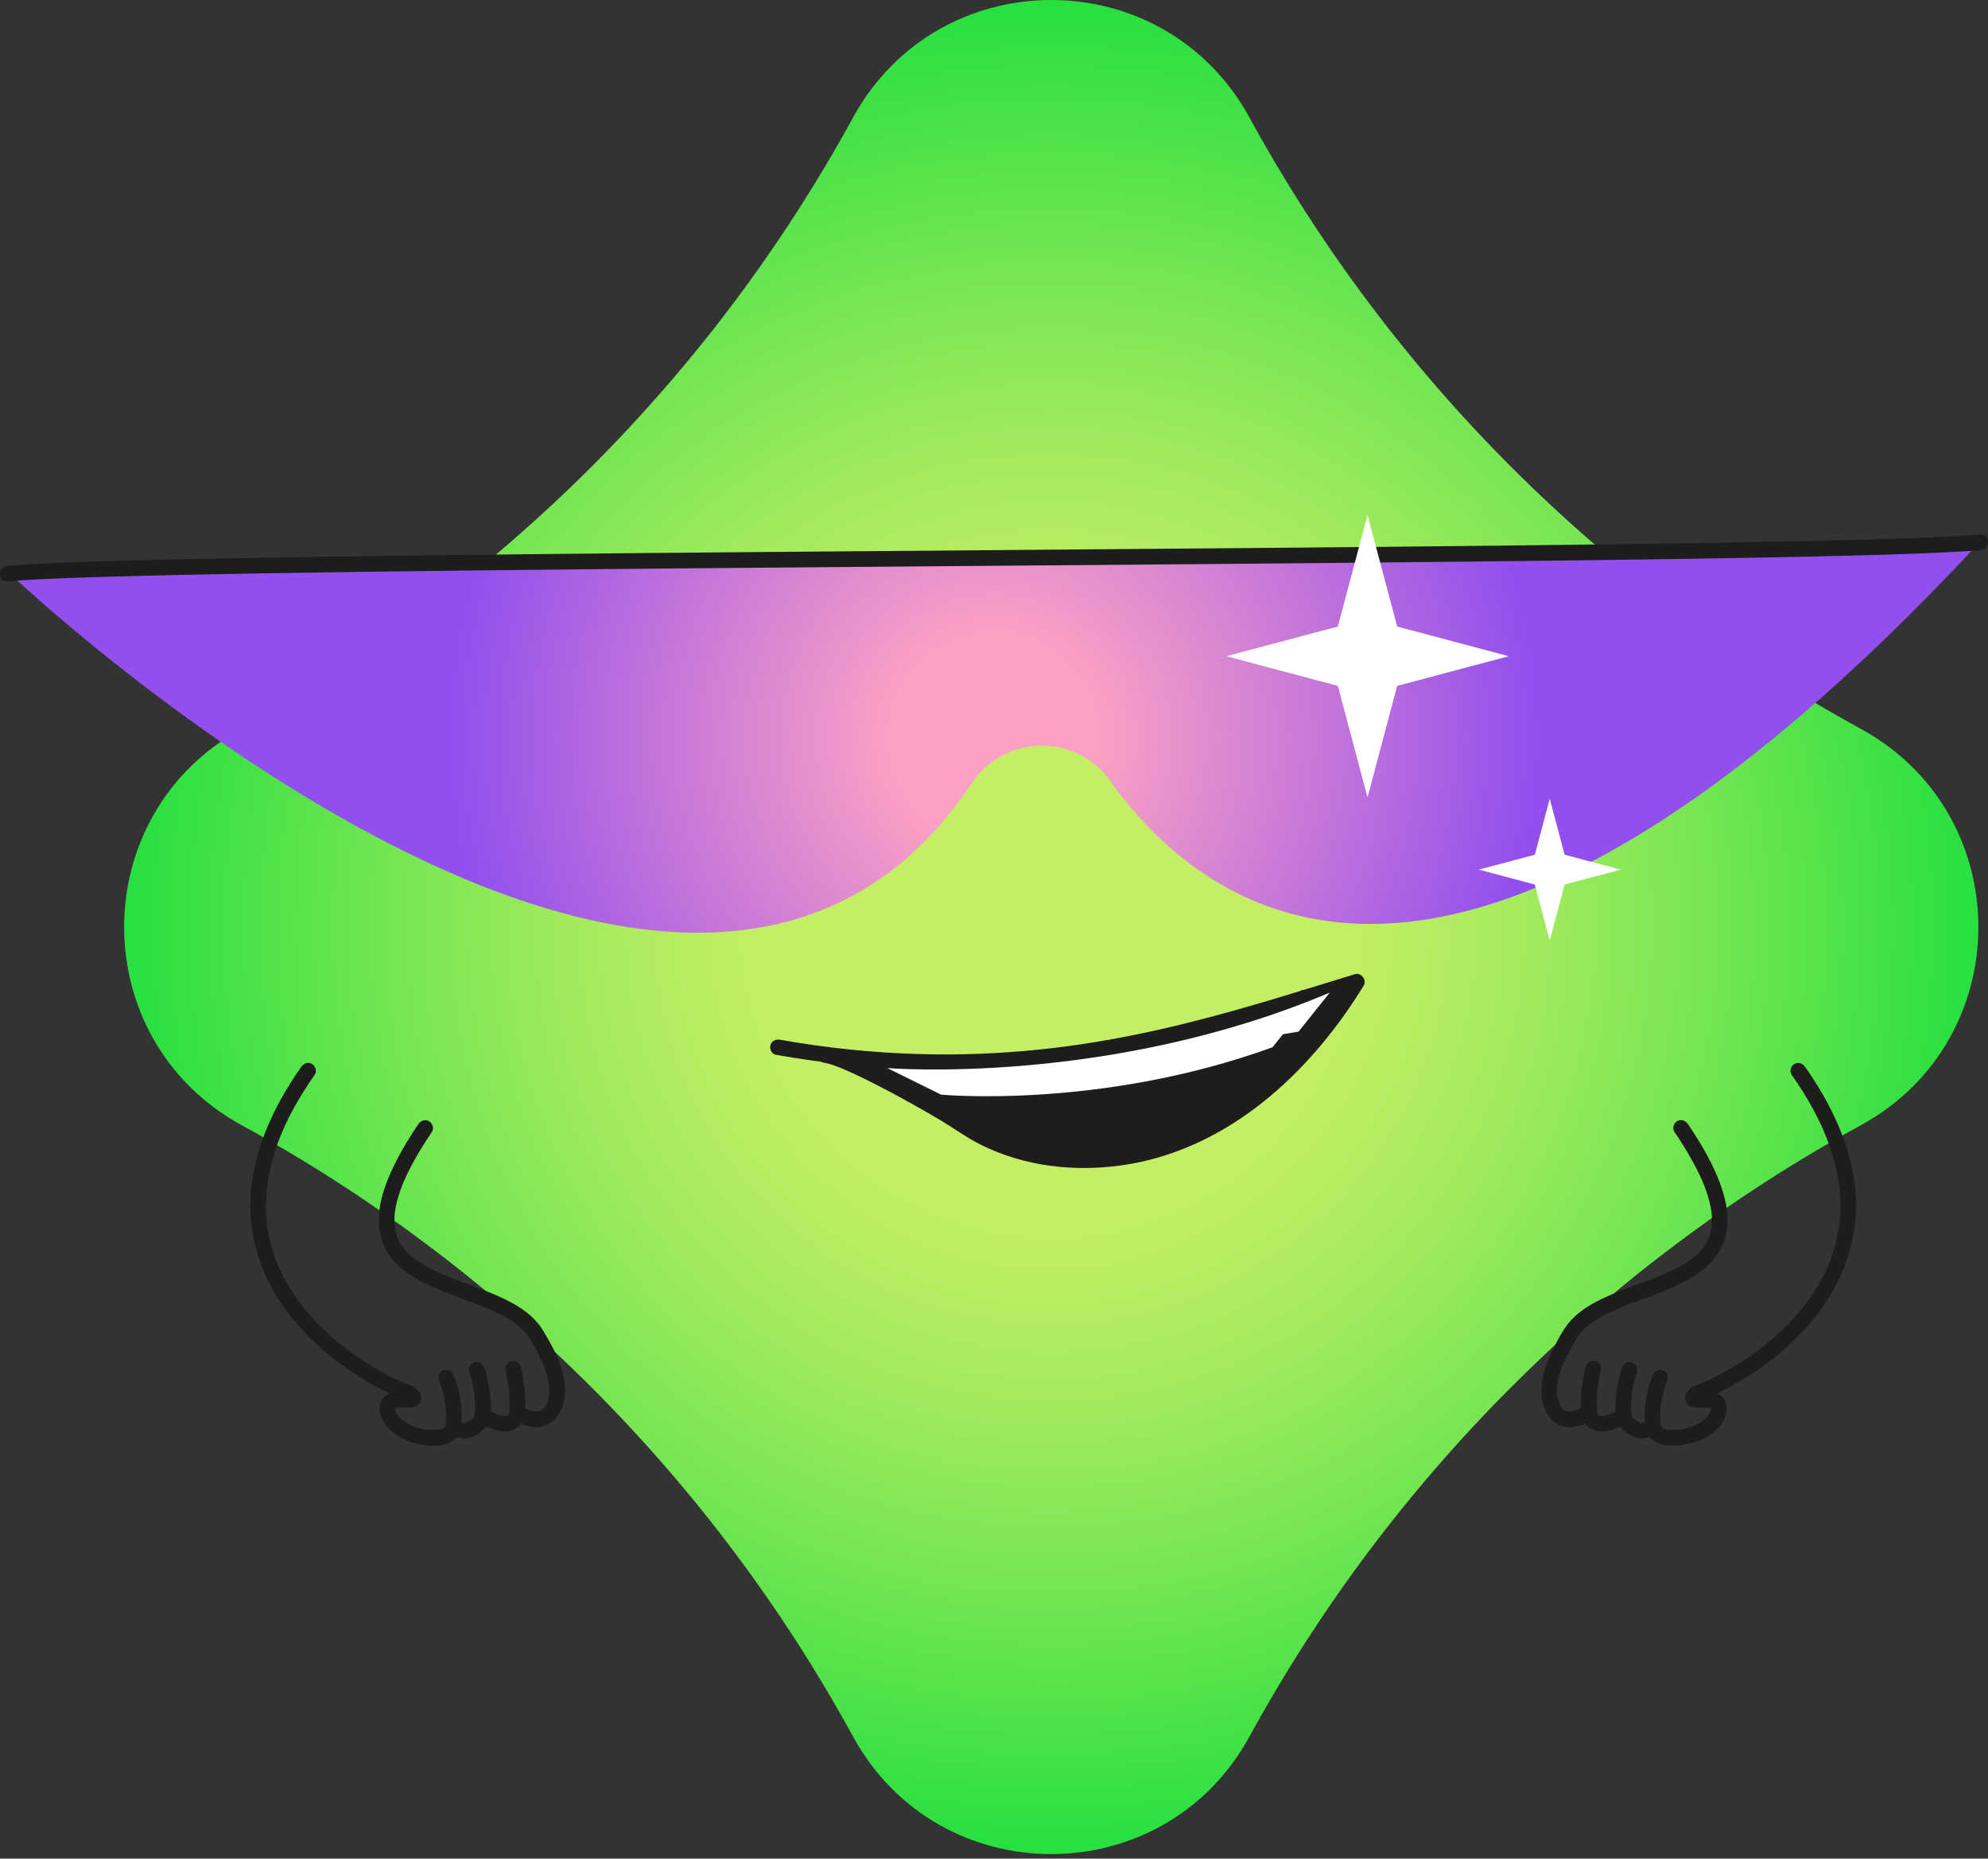
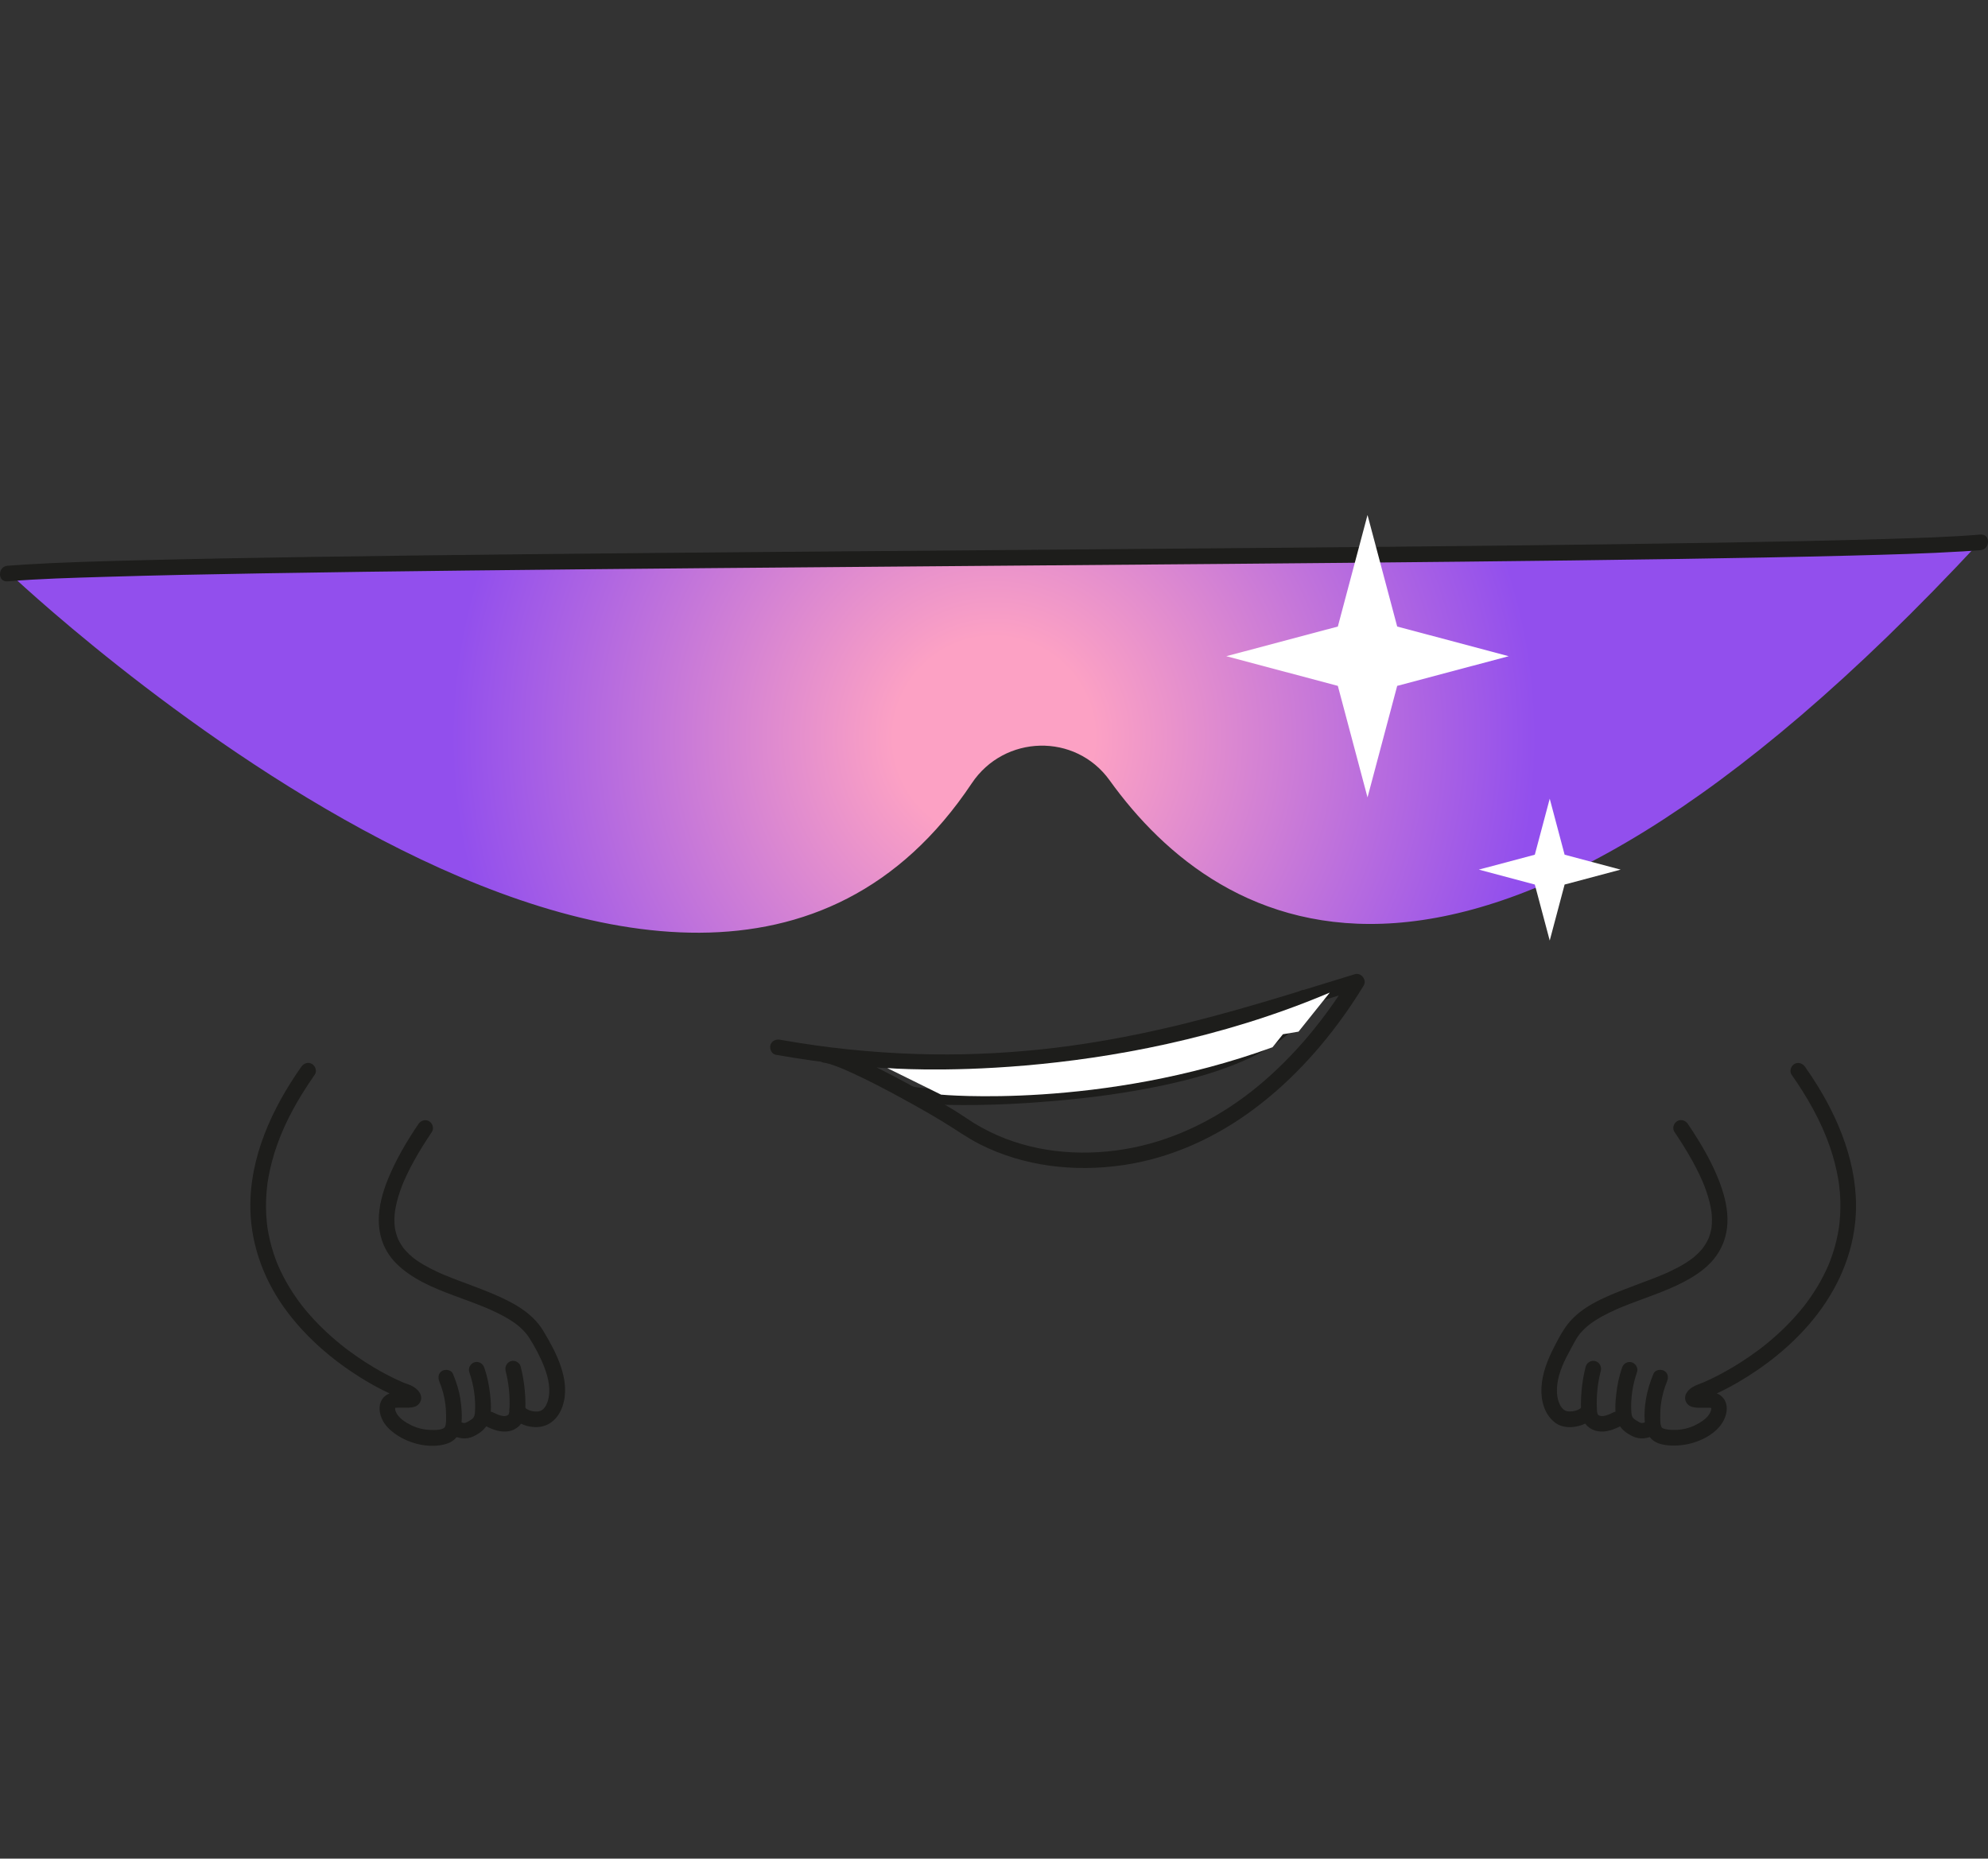
<svg xmlns="http://www.w3.org/2000/svg" width="400" height="374" viewBox="0 0 400 374" fill="none">
  <rect x="0" y="0" width="400" height="374" fill="#333333" stroke="none" />
-   <path d="M251.395 23.642C279.797 75.576 322.496 118.27 374.424 146.672C405.942 163.913 405.942 209.184 374.424 226.42C322.491 254.822 279.797 297.522 251.395 349.45C234.154 380.973 188.882 380.973 171.646 349.45C143.245 297.517 100.545 254.822 48.617 226.42C17.099 209.179 17.099 163.908 48.617 146.672C100.55 118.27 143.245 75.57 171.646 23.642C188.888 -7.881 234.159 -7.881 251.395 23.642Z" fill="url(#paint0_radial_3284_1338)" />
  <path d="M398.284 109.131L1.711 115.185C1.711 115.185 137.509 244.604 195.522 157.628C202.069 147.814 216.377 147.436 223.259 157.015C245.298 187.685 296.288 218.894 398.29 109.131H398.284Z" fill="url(#paint1_radial_3284_1338)" />
  <path d="M1.506 116.987C7.938 116.453 14.406 116.285 20.858 116.086C31.495 115.761 42.137 115.552 52.779 115.374C66.596 115.138 80.406 114.96 94.222 114.803C110.269 114.62 126.311 114.468 142.358 114.326C159.479 114.175 176.595 114.038 193.715 113.902C210.956 113.766 228.198 113.63 245.439 113.483C261.79 113.347 278.135 113.195 294.481 113.022C308.92 112.87 323.359 112.698 337.799 112.478C349.315 112.3 360.827 112.101 372.344 111.802C379.917 111.603 387.501 111.409 395.068 110.948C396.21 110.88 397.352 110.802 398.494 110.707C400.494 110.54 400.51 107.397 398.494 107.565C392.062 108.099 385.594 108.267 379.142 108.466C368.505 108.791 357.863 109 347.221 109.178C333.405 109.414 319.594 109.592 305.778 109.749C289.731 109.932 273.689 110.084 257.642 110.226C240.521 110.377 223.406 110.514 206.285 110.65C189.044 110.786 171.802 110.922 154.561 111.069C138.21 111.205 121.865 111.357 105.519 111.53C91.08 111.682 76.641 111.854 62.201 112.074C50.685 112.252 39.173 112.451 27.656 112.75C20.083 112.949 12.499 113.143 4.932 113.604C3.79 113.672 2.648 113.75 1.506 113.845C-0.494 114.012 -0.51 117.155 1.506 116.987Z" fill="#1D1D1B" />
-   <path d="M156.529 210.734C206.807 219.637 242.28 206.91 273.012 197.557C264.742 211.064 253.226 223.057 238.655 229.268C224.085 235.48 206.247 235.166 193.258 226.1C189.666 223.596 170.324 212.614 165.956 212.305" fill="#1D1D1B" />
  <path d="M156.111 212.248C165.391 213.887 174.787 214.924 184.209 215.228C192.541 215.495 200.89 215.191 209.185 214.337C216.816 213.546 224.395 212.31 231.894 210.697C238.771 209.22 245.579 207.429 252.336 205.476C258.641 203.653 264.9 201.689 271.174 199.762C271.928 199.531 272.677 199.301 273.431 199.071L271.656 196.761C266.649 204.926 260.521 212.441 253.121 218.559C245.831 224.581 237.252 229.065 227.951 230.94C218.937 232.757 209.154 232.181 200.664 228.447C198.475 227.483 196.37 226.325 194.395 224.974C193.599 224.435 192.798 223.911 191.976 223.408C189.43 221.848 186.827 220.371 184.214 218.925C181.129 217.223 178.013 215.568 174.839 214.039C172.441 212.881 169.953 211.63 167.36 210.964C166.899 210.844 166.428 210.765 165.952 210.729C165.103 210.661 164.38 211.499 164.38 212.3C164.38 213.206 165.103 213.803 165.952 213.871C166.271 213.897 165.852 213.855 165.836 213.85C165.915 213.871 166.004 213.876 166.082 213.892C166.308 213.934 166.528 213.992 166.748 214.054C167.235 214.191 167.717 214.353 168.193 214.531C168.471 214.636 168.748 214.741 169.026 214.851C169.183 214.913 169.34 214.976 169.492 215.039C169.565 215.071 169.633 215.097 169.707 215.128C170.01 215.254 169.434 215.008 169.77 215.154C170.435 215.442 171.095 215.736 171.749 216.039C174.918 217.506 178.013 219.129 181.082 220.795C183.9 222.324 186.696 223.901 189.451 225.556C192.054 227.116 194.505 228.923 197.223 230.29C206.069 234.731 216.182 235.873 225.913 234.464C235.644 233.055 244.705 228.881 252.498 223.021C260.406 217.071 267.026 209.587 272.468 201.344C273.117 200.354 273.751 199.359 274.369 198.348C275.076 197.196 273.903 195.64 272.593 196.038C266.398 197.924 260.218 199.877 254.001 201.71C247.376 203.664 240.709 205.481 233.974 207.016C226.788 208.655 219.456 209.985 212.207 210.855C204.074 211.829 195.877 212.274 187.692 212.164C178.621 212.043 169.555 211.253 160.594 209.833C159.374 209.639 158.158 209.435 156.943 209.22C156.111 209.074 155.252 209.446 155.011 210.32C154.801 211.08 155.267 212.106 156.111 212.253V212.248Z" fill="#1D1D1B" />
  <path d="M275.155 103.633L281.125 126.075L303.567 132.045L281.125 138.016L275.155 160.458L269.184 138.016L246.742 132.045L269.184 126.075L275.155 103.633Z" fill="white" />
  <path d="M311.817 160.719L314.812 171.989L326.088 174.99L314.812 177.991L311.817 189.262L308.816 177.991L297.545 174.99L308.816 171.989L311.817 160.719Z" fill="white" />
  <path d="M182.821 221.675C184.241 221.994 185.728 222.094 187.179 222.183C189.368 222.319 191.562 222.361 193.757 222.366C199.884 222.377 206.023 222.073 212.129 221.544C219.257 220.926 226.375 219.994 233.382 218.538C239.745 217.213 246.114 215.469 251.99 212.64C256.369 210.53 261.014 207.497 263.151 202.941C263.413 202.375 263.654 201.799 263.842 201.202C264.099 200.396 263.539 199.49 262.742 199.27C261.894 199.034 261.072 199.558 260.81 200.369C260.737 200.6 260.653 200.83 260.569 201.056C260.543 201.118 260.517 201.181 260.496 201.244C260.428 201.438 260.674 200.862 260.543 201.129C260.48 201.249 260.428 201.375 260.37 201.501C260.145 201.962 259.893 202.407 259.616 202.831C259.48 203.046 259.328 203.25 259.181 203.454C258.93 203.8 259.254 203.376 259.139 203.512C259.045 203.622 258.961 203.737 258.867 203.847C258.505 204.282 258.123 204.69 257.72 205.088C257.317 205.486 256.856 205.89 256.4 206.267C256.301 206.345 256.201 206.429 256.102 206.508C255.756 206.785 256.316 206.35 255.96 206.618C255.724 206.796 255.484 206.968 255.243 207.141C254.159 207.901 253.017 208.582 251.849 209.2C251.241 209.519 250.629 209.828 250.005 210.121C249.712 210.258 249.419 210.394 249.12 210.525C248.942 210.603 248.764 210.682 248.586 210.76C248.513 210.792 248.445 210.823 248.371 210.855C248.005 211.017 248.686 210.729 248.314 210.881C246.9 211.457 245.475 211.996 244.03 212.478C240.929 213.515 237.761 214.358 234.571 215.076C231.172 215.84 227.742 216.464 224.301 216.982C223.442 217.113 222.583 217.234 221.724 217.354C221.645 217.365 221.331 217.406 221.656 217.365C221.562 217.375 221.473 217.391 221.378 217.401C221.169 217.427 220.959 217.454 220.75 217.485C220.31 217.543 219.87 217.595 219.43 217.653C217.686 217.867 215.937 218.056 214.187 218.223C208.028 218.815 201.838 219.166 195.647 219.224C193.306 219.245 190.965 219.224 188.624 219.124C187.75 219.088 186.87 219.035 185.995 218.962C185.628 218.93 185.262 218.894 184.895 218.852C184.743 218.836 184.592 218.805 184.44 218.794C184.937 218.815 184.644 218.826 184.377 218.779C184.141 218.742 183.905 218.7 183.675 218.648C182.847 218.459 181.973 218.899 181.742 219.747C181.528 220.538 182.01 221.491 182.842 221.68L182.821 221.675Z" fill="#1D1D1B" />
  <path d="M336.908 227.766C338.217 229.709 339.469 231.694 340.595 233.747C341.072 234.612 341.522 235.486 341.946 236.377C342.13 236.764 342.308 237.157 342.48 237.55C342.528 237.66 342.58 237.775 342.627 237.885C342.737 238.141 342.491 237.55 342.664 237.974C342.753 238.189 342.842 238.409 342.926 238.629C343.465 240.016 343.915 241.451 344.198 242.913C344.261 243.232 344.314 243.557 344.361 243.876C344.308 243.525 344.35 243.803 344.371 243.976C344.392 244.149 344.403 244.311 344.418 244.484C344.46 245.055 344.471 245.631 344.439 246.207C344.423 246.479 344.397 246.746 344.371 247.013C344.35 247.265 344.439 246.636 344.371 247.029C344.345 247.171 344.324 247.312 344.293 247.453C344.193 247.956 344.057 248.448 343.879 248.925C343.837 249.04 343.79 249.15 343.748 249.266C343.669 249.496 343.915 248.92 343.748 249.255C343.638 249.48 343.533 249.705 343.413 249.925C343.177 250.355 342.899 250.737 342.627 251.146C342.491 251.355 342.884 250.842 342.632 251.14C342.559 251.229 342.486 251.324 342.407 251.413C342.245 251.601 342.077 251.79 341.899 251.968C341.564 252.314 341.208 252.644 340.841 252.953C340.757 253.021 340.674 253.089 340.59 253.157C340.328 253.372 340.459 253.251 340.553 253.188C340.333 253.335 340.129 253.502 339.914 253.649C339.495 253.937 339.061 254.215 338.626 254.471C337.694 255.021 336.73 255.508 335.751 255.964C335.515 256.074 335.279 256.179 335.038 256.283C334.913 256.341 334.787 256.393 334.656 256.451C334.583 256.483 334.515 256.514 334.441 256.54C334.185 256.65 334.698 256.435 334.515 256.509C333.98 256.729 333.446 256.949 332.907 257.158C330.786 257.991 328.633 258.755 326.507 259.588C322.553 261.144 318.206 262.966 315.487 266.391C314.367 267.806 313.544 269.424 312.722 271.021C311.402 273.577 310.313 276.29 310.151 279.191C310.004 281.815 310.748 284.685 312.947 286.309C314.676 287.587 317.252 287.32 319.08 286.414C320.086 285.916 320.788 285.12 321.201 284.088C321.516 283.303 320.856 282.36 320.101 282.156C319.206 281.91 318.483 282.465 318.169 283.256C318.3 282.926 318.179 283.167 318.169 283.219C318.085 283.523 318.258 283.14 318.138 283.256C318.075 283.318 318.012 283.381 317.944 283.439C317.766 283.601 318.242 283.287 317.87 283.486C317.373 283.753 317.441 283.758 316.86 283.905C316.765 283.926 316.236 284.02 316.509 283.989C316.278 284.015 316.043 284.025 315.812 284.02C315.713 284.02 315.608 284.01 315.508 284.005C315.252 283.994 315.734 284.052 315.487 284.005C315.372 283.984 315.257 283.957 315.142 283.926C315.1 283.915 314.754 283.785 314.948 283.868C315.126 283.947 314.681 283.696 314.702 283.711C314.508 283.565 314.325 283.371 314.178 283.177C313.963 282.899 313.733 282.418 313.607 282.046C313.241 280.93 313.199 279.83 313.335 278.615C313.618 276.065 314.828 273.682 316.032 271.466C316.477 270.655 316.901 269.817 317.41 269.042C317.53 268.858 317.661 268.68 317.787 268.502C317.98 268.23 317.535 268.801 317.802 268.481C317.886 268.382 317.97 268.282 318.054 268.183C318.357 267.837 318.677 267.507 319.017 267.198C319.185 267.046 319.353 266.894 319.531 266.748C319.614 266.68 319.698 266.611 319.782 266.543C320.096 266.281 319.52 266.732 319.85 266.491C320.657 265.899 321.5 265.36 322.374 264.878C323.301 264.365 324.255 263.909 325.224 263.48C325.449 263.38 325.674 263.286 325.899 263.186C325.428 263.39 325.899 263.186 325.993 263.15C326.135 263.092 326.282 263.029 326.423 262.972C326.931 262.767 327.439 262.563 327.952 262.364C332.111 260.756 336.463 259.405 340.307 257.106C342.035 256.069 343.685 254.812 344.942 253.22C346.367 251.418 347.21 249.36 347.487 247.087C347.802 244.51 347.315 241.855 346.524 239.409C345.356 235.785 343.538 232.375 341.543 229.144C340.92 228.138 340.276 227.143 339.61 226.164C339.134 225.462 338.228 225.153 337.463 225.598C336.767 226.007 336.421 227.044 336.898 227.745L336.908 227.766Z" fill="#1D1D1B" />
  <path d="M319.054 274.987C318.635 276.621 318.357 278.297 318.216 279.978C318.074 281.659 318.006 283.319 318.294 284.922C318.582 286.524 319.844 287.692 321.416 287.991C323.112 288.31 324.652 287.666 326.155 286.943C326.92 286.577 327.124 285.482 326.721 284.796C326.265 284.016 325.338 283.864 324.574 284.231C324.076 284.471 323.673 284.67 323.149 284.822C322.887 284.901 322.652 284.948 322.463 284.953C322.358 284.953 322.254 284.953 322.154 284.948C322.379 284.959 322.133 284.948 322.034 284.917C321.986 284.906 321.662 284.801 321.897 284.901C321.803 284.864 321.714 284.807 321.63 284.76L321.505 284.676C321.604 284.749 321.615 284.754 321.536 284.676C321.379 284.492 321.625 284.854 321.499 284.639C321.457 284.571 321.368 284.309 321.337 284.094C321.358 284.246 321.326 283.906 321.326 283.874C321.316 283.702 321.306 283.534 321.3 283.361C321.19 280.816 321.457 278.297 322.096 275.825C322.306 275.002 321.824 274.117 320.997 273.892C320.169 273.667 319.279 274.164 319.064 274.992L319.054 274.987Z" fill="#1D1D1B" />
  <path d="M326.365 275.216C325.768 276.955 325.396 278.741 325.197 280.569C325.019 282.213 324.851 284.172 325.349 285.775C325.846 287.377 327.093 288.351 328.507 289.022C330.047 289.75 331.482 289.462 332.98 288.765C333.749 288.404 333.943 287.299 333.545 286.618C333.084 285.832 332.168 285.696 331.398 286.052C331.162 286.162 330.921 286.23 330.67 286.314C330.555 286.351 330.45 286.361 330.633 286.34C330.555 286.351 330.371 286.324 330.293 286.351C330.162 286.403 330.529 286.429 330.277 286.351C330.183 286.319 330.083 286.293 329.989 286.267C329.795 286.209 330.298 286.445 329.979 286.256C329.905 286.214 329.832 286.178 329.759 286.141C329.314 285.895 328.895 285.67 328.591 285.324C328.35 285.052 328.266 284.596 328.24 284.177C328.057 281.417 328.496 278.667 329.392 276.059C329.67 275.258 329.078 274.341 328.292 274.127C327.428 273.891 326.637 274.42 326.36 275.227L326.365 275.216Z" fill="#1D1D1B" />
  <path d="M332.697 276.421C331.33 279.663 330.581 283.282 331.016 286.812C331.252 288.718 332.32 290.122 334.227 290.598C335.834 291.007 337.552 290.954 339.176 290.677C342.077 290.179 345.529 288.477 346.869 285.712C347.54 284.329 347.754 282.653 346.759 281.365C346.052 280.454 345.125 280.207 344.026 280.139C343.245 280.092 342.465 280.15 341.684 280.118C341.595 280.118 341.506 280.108 341.412 280.103C341.281 280.097 341.182 280.008 341.381 280.103C341.789 280.296 340.763 279.715 341.548 280.171C342.13 280.506 342.339 281.323 342.03 281.91C342.14 281.7 341.726 282.145 341.978 281.988C342.062 281.936 342.14 281.836 342.213 281.773L342.308 281.695C342.172 281.8 342.182 281.794 342.339 281.679C341.941 281.726 342.098 281.752 342.166 281.721C342.234 281.69 342.308 281.674 342.381 281.653C342.522 281.601 342.669 281.553 342.81 281.501C343.151 281.375 343.486 281.239 343.821 281.103C345.838 280.265 347.786 279.275 349.671 278.175C355.029 275.059 360.02 271.126 364.063 266.423C368.997 260.683 372.396 253.817 373.244 246.249C374.339 236.46 370.82 226.782 365.755 218.554C364.943 217.234 364.084 215.941 363.189 214.668C362.702 213.977 361.817 213.652 361.042 214.102C360.355 214.505 359.989 215.553 360.476 216.25C363.639 220.748 366.404 225.609 368.164 230.694C368.903 232.826 369.479 235.015 369.856 237.235C369.898 237.487 369.94 237.733 369.976 237.984C369.976 237.963 370.044 238.45 370.013 238.22C369.982 237.99 370.044 238.477 370.044 238.456C370.113 238.99 370.165 239.524 370.207 240.063C370.28 241.053 370.317 242.048 370.301 243.044C370.285 244.039 370.238 244.955 370.139 245.908C370.118 246.128 370.092 246.353 370.065 246.573C370.06 246.631 369.997 247.076 370.055 246.683C370.044 246.772 370.029 246.856 370.018 246.945C369.95 247.422 369.866 247.899 369.772 248.37C369.426 250.145 368.929 251.889 368.29 253.581C368.211 253.796 368.128 254.01 368.039 254.22C367.997 254.325 367.761 254.89 367.913 254.534C367.735 254.948 367.551 255.362 367.352 255.775C366.986 256.551 366.588 257.31 366.169 258.054C365.341 259.515 364.414 260.924 363.404 262.27C363.356 262.332 362.964 262.841 363.22 262.516C363.1 262.673 362.979 262.825 362.854 262.982C362.587 263.317 362.309 263.652 362.031 263.977C361.508 264.595 360.963 265.203 360.408 265.794C359.324 266.947 358.182 268.041 356.998 269.083C356.427 269.586 355.846 270.078 355.254 270.555C354.966 270.791 354.673 271.021 354.38 271.246C354.196 271.388 354.689 271.011 354.406 271.225C354.322 271.288 354.238 271.351 354.154 271.414C354.003 271.529 353.851 271.644 353.699 271.754C352.573 272.587 351.421 273.383 350.242 274.137C348.32 275.363 346.335 276.494 344.277 277.474C343.879 277.662 343.481 277.845 343.078 278.023C342.989 278.06 342.905 278.097 342.816 278.139C342.496 278.28 343.198 277.982 342.889 278.107C342.716 278.175 342.543 278.249 342.371 278.317C341.224 278.767 340.019 279.165 339.343 280.302C338.668 281.438 339.244 282.742 340.469 283.104C341.192 283.318 341.993 283.276 342.737 283.271C343.104 283.271 343.465 283.261 343.832 283.276C343.999 283.282 344.162 283.303 344.329 283.308C344.596 283.318 344.204 283.297 344.177 283.287C344.256 283.313 344.403 283.355 344.486 283.36C344.685 283.36 344.335 283.292 344.298 283.276C344.555 283.376 343.889 283.041 344.324 283.308C344.177 283.219 344.282 283.308 344.34 283.365C344.167 283.203 344.34 283.554 344.314 283.297C344.324 283.402 344.319 283.507 344.314 283.612C344.335 283.313 344.256 283.826 344.251 283.842C344.162 284.162 344.109 284.261 343.9 284.591C343.313 285.539 342.056 286.325 340.951 286.848C339.752 287.414 338.406 287.712 337.091 287.739C336.473 287.749 335.85 287.728 335.248 287.602C334.975 287.545 334.735 287.498 334.536 287.377C334.337 287.257 334.316 287.225 334.227 286.974C334.022 286.403 334.059 285.665 334.054 285.02C334.048 284.156 334.09 283.287 334.211 282.428C334.42 280.925 334.824 279.396 335.415 277.997C335.745 277.217 335.651 276.316 334.85 275.85C334.19 275.462 333.032 275.63 332.702 276.416L332.697 276.421Z" fill="#1D1D1B" />
  <path d="M84.189 226.18C81.822 229.689 79.659 233.344 78.062 237.272C76.999 239.891 76.213 242.708 76.213 245.558C76.213 247.757 76.747 249.962 77.878 251.858C79.01 253.754 80.518 255.116 82.241 256.32C85.86 258.85 90.191 260.259 94.292 261.793C95.34 262.186 96.382 262.584 97.419 263.008C97.534 263.055 97.649 263.103 97.764 263.15C97.832 263.176 98.262 263.359 98.005 263.249C97.749 263.139 98.189 263.328 98.241 263.354C98.382 263.417 98.524 263.474 98.66 263.537C99.131 263.747 99.592 263.961 100.053 264.187C100.991 264.642 101.912 265.145 102.787 265.705C103.195 265.967 103.588 266.25 103.981 266.533C104.274 266.748 103.709 266.308 103.981 266.533C104.075 266.611 104.17 266.685 104.264 266.763C104.447 266.915 104.63 267.078 104.803 267.24C105.149 267.559 105.479 267.9 105.788 268.256C105.856 268.335 105.919 268.418 105.987 268.497C106.238 268.79 105.84 268.277 105.982 268.486C106.123 268.696 106.27 268.884 106.406 269.089C107.61 270.943 108.71 273.027 109.506 275.085C110.365 277.301 110.915 279.83 110.182 282.062C110.056 282.449 109.831 282.905 109.611 283.193C109.464 283.387 109.276 283.58 109.087 283.727C109.087 283.727 108.569 283.978 108.909 283.853C108.731 283.916 108.553 283.957 108.37 284.005C108.077 284.078 108.281 284.015 108.354 284.01C108.255 284.02 108.155 284.026 108.056 284.031C107.825 284.036 107.59 284.031 107.359 284.005C107.076 283.978 107.705 284.094 107.233 283.984C107.108 283.952 106.977 283.931 106.851 283.895C106.725 283.858 106.605 283.821 106.479 283.779C106.437 283.764 106.202 283.669 106.432 283.769C106.254 283.69 106.092 283.586 105.919 283.491C105.673 283.36 105.835 283.439 105.898 283.491C105.83 283.434 105.767 283.366 105.699 283.308C105.379 283.051 105.861 283.402 105.662 283.277C105.599 283.235 105.484 282.915 105.626 283.261C105.311 282.475 104.578 281.92 103.693 282.161C102.944 282.365 102.279 283.303 102.593 284.094C103.447 286.225 105.777 287.21 107.977 287.168C110.606 287.121 112.424 285.303 113.214 282.889C114.901 277.73 111.889 272.095 109.302 267.79C107.008 263.972 102.813 261.877 98.849 260.217C96.722 259.326 94.549 258.551 92.396 257.734C91.338 257.331 90.285 256.922 89.243 256.488C89.547 256.613 89.379 256.545 89.191 256.467C89.065 256.414 88.934 256.357 88.809 256.299C88.541 256.184 88.28 256.064 88.018 255.943C87.525 255.718 87.044 255.482 86.562 255.231C85.63 254.749 84.718 254.22 83.854 253.623C83.66 253.487 83.472 253.345 83.283 253.209C83.137 253.104 83.576 253.445 83.247 253.178C83.142 253.094 83.037 253.005 82.932 252.921C82.555 252.602 82.189 252.267 81.848 251.905C81.702 251.753 81.56 251.596 81.424 251.439C81.34 251.34 81.256 251.24 81.173 251.135C80.921 250.832 81.361 251.408 81.131 251.078C80.858 250.69 80.602 250.303 80.376 249.889C80.272 249.69 80.172 249.491 80.078 249.287C79.895 248.904 80.12 249.423 80.062 249.26C80.015 249.135 79.963 249.009 79.921 248.883C79.753 248.417 79.622 247.935 79.523 247.448C79.497 247.323 79.476 247.197 79.455 247.071C79.376 246.631 79.46 247.197 79.444 247.014C79.418 246.746 79.387 246.479 79.376 246.207C79.345 245.615 79.355 245.023 79.402 244.432C79.413 244.28 79.429 244.128 79.444 243.976C79.455 243.861 79.528 243.415 79.455 243.876C79.512 243.536 79.559 243.196 79.628 242.855C79.764 242.159 79.937 241.472 80.141 240.797C80.371 240.016 80.644 239.252 80.937 238.498C81.005 238.325 81.078 238.147 81.146 237.974C81.262 237.691 81.178 237.89 81.157 237.953C81.204 237.843 81.251 237.728 81.303 237.618C81.497 237.178 81.696 236.738 81.901 236.308C82.801 234.423 83.828 232.606 84.922 230.83C85.561 229.793 86.227 228.777 86.902 227.766C87.379 227.065 87.038 226.028 86.337 225.619C85.561 225.169 84.661 225.478 84.189 226.185V226.18Z" fill="#1D1D1B" />
  <path d="M101.723 275.817C102.356 278.284 102.624 280.803 102.519 283.354C102.508 283.595 102.498 283.961 102.477 284.113C102.482 284.061 102.435 284.312 102.425 284.354C102.414 284.396 102.299 284.721 102.356 284.569C102.325 284.653 102.267 284.773 102.336 284.616C102.21 284.726 102.189 284.752 102.273 284.695C102.336 284.653 102.33 284.658 102.252 284.71C102.147 284.778 102.032 284.846 101.922 284.894C102.084 284.825 101.948 284.878 101.864 284.894C101.869 284.894 101.45 284.967 101.613 284.951C101.775 284.935 101.346 284.951 101.356 284.951C101.168 284.951 101.021 284.92 100.764 284.846C100.199 284.695 99.764 284.48 99.246 284.234C98.481 283.867 97.549 284.024 97.098 284.799C96.695 285.485 96.894 286.58 97.664 286.947C99.172 287.675 100.696 288.303 102.404 287.994C103.975 287.711 105.237 286.507 105.525 284.925C105.813 283.343 105.74 281.594 105.604 279.981C105.467 278.368 105.185 276.624 104.766 274.99C104.556 274.168 103.64 273.67 102.833 273.89C102.027 274.11 101.524 275 101.733 275.823L101.723 275.817Z" fill="#1D1D1B" />
  <path d="M94.411 276.054C95.307 278.662 95.747 281.412 95.563 284.172C95.537 284.596 95.448 285.046 95.212 285.319C94.924 285.649 94.521 285.863 94.097 286.104C93.971 286.172 93.531 286.356 93.866 286.24C93.772 286.272 93.678 286.303 93.584 286.33C93.39 286.387 93.379 286.335 93.578 286.34C93.468 286.34 93.358 286.34 93.243 286.34C93.028 286.324 93.557 286.45 93.138 286.309C92.892 286.225 92.651 286.162 92.41 286.047C91.641 285.685 90.719 285.832 90.263 286.612C89.865 287.293 90.054 288.403 90.829 288.76C92.321 289.456 93.772 289.75 95.301 289.016C96.71 288.341 97.983 287.304 98.46 285.769C98.936 284.235 98.789 282.208 98.611 280.563C98.412 278.735 98.04 276.95 97.444 275.211C97.166 274.409 96.365 273.88 95.511 274.111C94.731 274.326 94.139 275.237 94.411 276.043V276.054Z" fill="#1D1D1B" />
  <path d="M88.394 278.007C89.001 279.442 89.415 281.013 89.614 282.553C89.714 283.333 89.756 284.124 89.756 284.91C89.756 285.612 89.808 286.444 89.551 287.073C89.248 287.816 87.378 287.775 86.508 287.738C85.194 287.686 83.848 287.35 82.67 286.759C81.559 286.203 80.381 285.433 79.82 284.438C79.585 284.019 79.47 283.668 79.501 283.297C79.475 283.574 79.6 283.244 79.501 283.312L79.475 283.359C79.569 283.208 79.574 283.187 79.49 283.302C79.428 283.202 79.768 283.181 79.49 283.281C79.569 283.255 79.072 283.464 79.401 283.328C79.459 283.302 79.543 283.312 79.595 283.286C79.758 283.197 79.176 283.312 79.485 283.297C79.653 283.291 79.815 283.27 79.983 283.265C80.386 283.25 80.784 283.255 81.187 283.265C81.905 283.27 82.68 283.302 83.371 283.087C84.597 282.71 85.126 281.369 84.45 280.269C83.984 279.505 83.12 278.918 82.298 278.63C82.01 278.531 81.727 278.426 81.444 278.316C81.276 278.253 81.114 278.185 80.947 278.117C80.585 277.97 81.318 278.279 80.994 278.138C80.899 278.096 80.8 278.054 80.706 278.012C78.784 277.169 76.924 276.174 75.123 275.1C73.991 274.425 72.886 273.712 71.802 272.963C71.221 272.56 70.645 272.146 70.074 271.722C69.933 271.617 69.796 271.513 69.66 271.408C69.545 271.319 69.163 271.026 69.477 271.272C69.168 271.031 68.864 270.79 68.56 270.544C66.078 268.538 63.763 266.317 61.705 263.877C61.453 263.578 61.202 263.274 60.961 262.971C60.84 262.819 60.715 262.662 60.594 262.505C60.84 262.819 60.406 262.253 60.338 262.164C59.84 261.494 59.358 260.808 58.903 260.106C57.971 258.681 57.133 257.194 56.41 255.654C56.237 255.282 56.069 254.905 55.902 254.528C56.054 254.884 55.818 254.319 55.776 254.214C55.682 253.983 55.593 253.748 55.504 253.517C55.195 252.69 54.917 251.852 54.676 250.998C54.435 250.145 54.221 249.254 54.048 248.364C53.959 247.913 53.88 247.458 53.812 247.007C53.796 246.897 53.781 246.787 53.765 246.677C53.812 247.023 53.77 246.719 53.765 246.636C53.733 246.368 53.702 246.101 53.676 245.839C53.482 243.87 53.472 241.885 53.629 239.916C53.671 239.429 53.718 238.942 53.775 238.455C53.786 238.355 53.802 238.256 53.812 238.162C53.765 238.507 53.833 238.015 53.838 237.984C53.885 237.685 53.932 237.381 53.985 237.083C54.173 235.999 54.409 234.925 54.687 233.862C55.986 228.897 58.117 224.429 60.83 220.041C61.626 218.747 62.469 217.485 63.339 216.244C63.826 215.547 63.464 214.494 62.773 214.096C61.987 213.635 61.113 213.965 60.626 214.662C54.749 223.021 50.162 232.903 50.376 243.32C50.533 250.946 53.372 258.205 57.981 264.228C61.951 269.413 66.973 273.723 72.499 277.179C74.442 278.395 76.458 279.51 78.543 280.469C79.365 280.846 80.198 281.202 81.046 281.516C81.177 281.563 81.308 281.605 81.434 281.652C81.496 281.673 81.57 281.689 81.627 281.715C81.706 281.752 81.858 281.731 81.47 281.678C81.627 281.794 81.638 281.799 81.502 281.694C81.564 281.746 81.627 281.799 81.685 281.851C81.727 281.893 81.784 281.961 81.832 281.993C82.078 282.15 81.664 281.705 81.779 281.914C81.481 281.343 81.695 280.505 82.261 280.175C82.722 279.908 82.502 280.097 82.293 280.123C82.905 280.05 82.224 280.118 82.078 280.123C80.25 280.191 78.129 279.777 76.93 281.526C76.023 282.841 76.327 284.543 77.024 285.873C77.72 287.204 79.035 288.288 80.355 289.079C83.047 290.686 86.718 291.467 89.782 290.55C91.688 289.979 92.626 288.529 92.83 286.612C93.013 284.889 92.882 283.145 92.615 281.437C92.348 279.73 91.803 278.044 91.123 276.42C90.793 275.64 89.635 275.467 88.975 275.854C88.163 276.326 88.08 277.221 88.41 278.002L88.394 278.007Z" fill="#1D1D1B" />
  <path d="M267.561 199.736C223.044 218.591 178.527 214.924 178.527 214.924L189.353 220.272C189.353 220.272 221.473 223.304 256.039 210.735L258.134 208.116L261.277 207.592L267.561 199.736Z" fill="white" />
  <defs>
    <radialGradient id="paint0_radial_3284_1338" cx="0" cy="0" r="1" gradientUnits="userSpaceOnUse" gradientTransform="translate(211.523 186.549) scale(186.547 186.547)">
      <stop offset="0.31" stop-color="#C3EE65" />
      <stop offset="0.39" stop-color="#B9ED62" />
      <stop offset="0.53" stop-color="#9FEA5C" />
      <stop offset="0.71" stop-color="#75E652" />
      <stop offset="0.92" stop-color="#3BE144" />
      <stop offset="0.98" stop-color="#2AE040" />
    </radialGradient>
    <radialGradient id="paint1_radial_3284_1338" cx="0" cy="0" r="1" gradientUnits="userSpaceOnUse" gradientTransform="translate(200 148.411) scale(142.936 142.936)">
      <stop offset="0.14" stop-color="#FCA1C4" />
      <stop offset="0.76" stop-color="#924FED" />
    </radialGradient>
  </defs>
</svg>